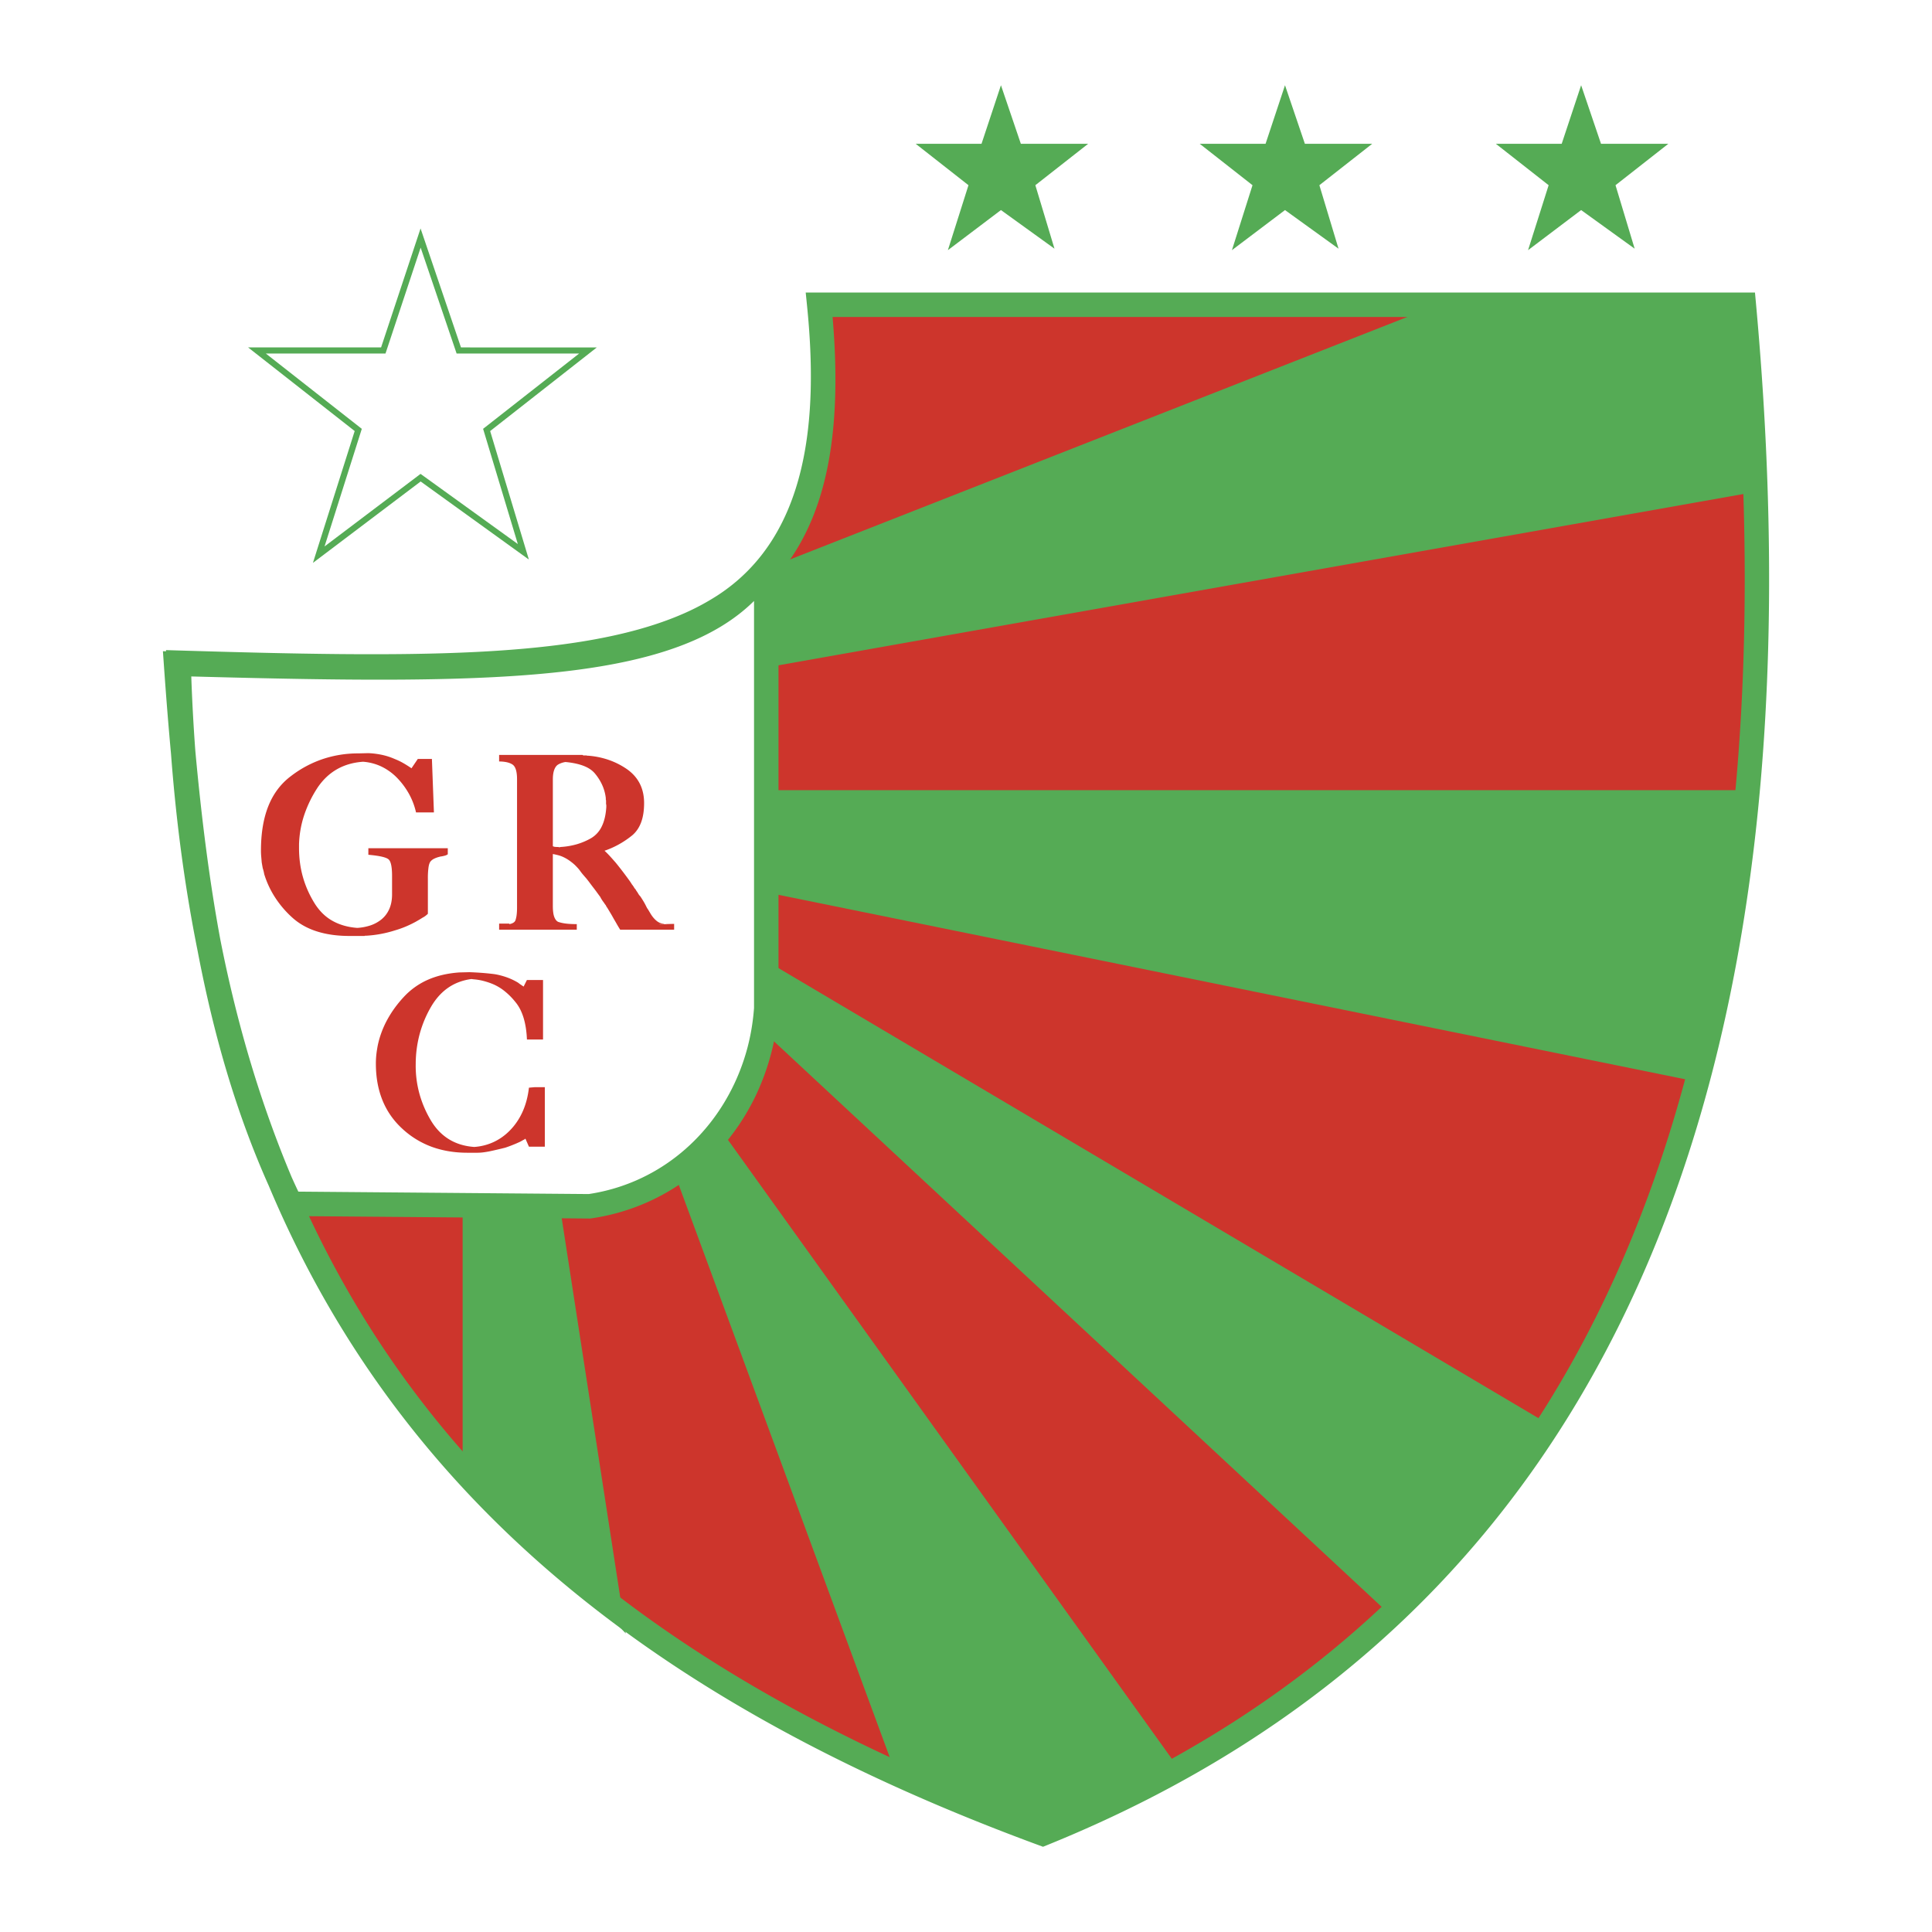
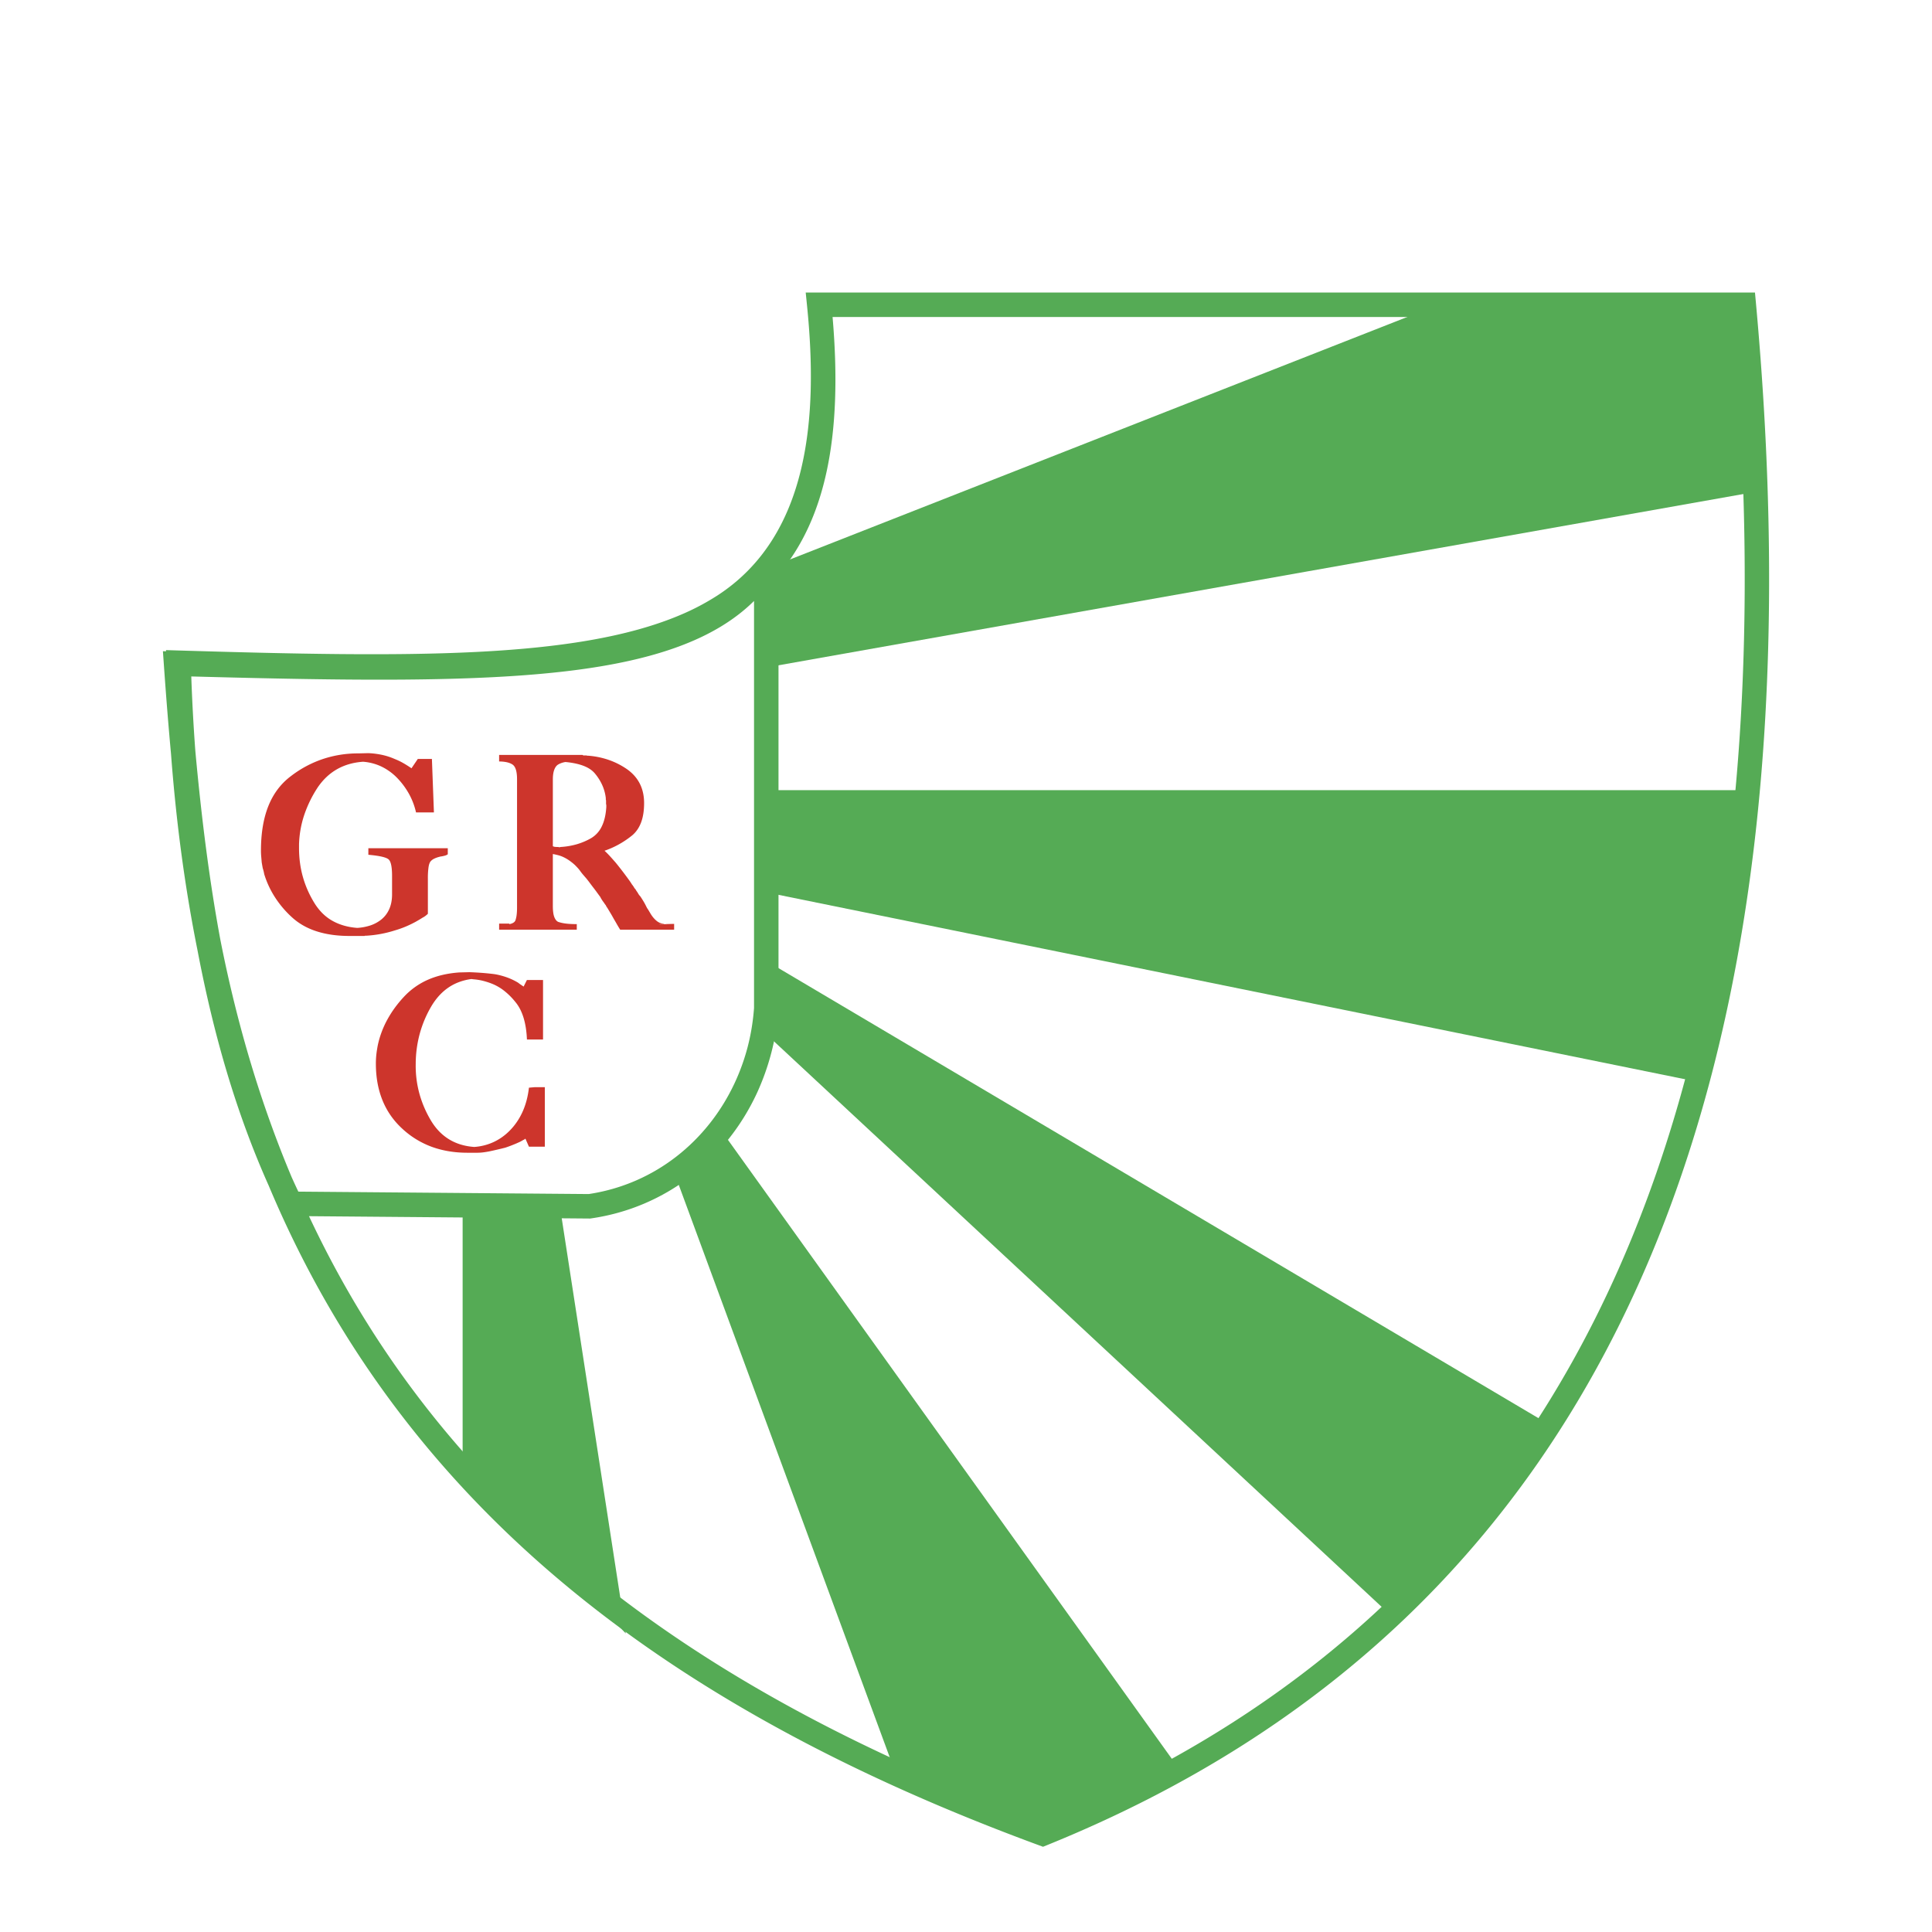
<svg xmlns="http://www.w3.org/2000/svg" width="2500" height="2500" viewBox="0 0 192.756 192.756">
  <path fill-rule="evenodd" clip-rule="evenodd" fill="#fff" d="M0 0h192.756v192.756H0V0z" />
-   <path d="M81.731 30.408c1.279 12.659-.505 20.995-5.281 26.429v41.438c-.835 11.271-8.816 20.492-19.765 22.076l-27.753-.23c13.659 30.523 39.419 49.676 75.108 62.824 55.646-22.547 77.002-75.109 69.943-152.538H81.731v.001z" fill-rule="evenodd" clip-rule="evenodd" fill="#cd352c" />
  <path fill-rule="evenodd" clip-rule="evenodd" fill="#55ab55" d="M75.702 66.726l98.886-17.554-1.207-19.37h-28.338L75.702 57.041v9.685zM76.908 78.833h97.076l-4.824 29.056-92.252-18.766v-10.29zM46.157 119.389v26.632l16.28 16.95-6.633-42.977-9.647-.605zM67.26 116.967l22.31 60.531 13.266 4.842 14.887-5.733-46.242-64.482-4.221 4.842zM76.305 103.045l62.615 58.269 15.932-19.019-78.547-46.514v7.264z" />
-   <path d="M31.509 55.247l3.878-12.242-9.938-7.798-.694-.545h13.266l3.652-11.008.286-.862.292.86 3.74 11.011H59.544l-.694.545-9.948 7.799 3.604 11.959.259.859-.728-.525-10.069-7.262-9.984 7.544-.763.577.288-.912zm4.524-12.259l-3.653 11.53 9.4-7.103.179-.135.182.131 9.523 6.868-3.405-11.297-.06-.198.165-.129 9.417-7.384H45.556l-.07-.208-3.518-10.358-3.437 10.356-.07.209H26.52l9.41 7.384.167.13-.064.204z" fill="#55ab55" />
-   <path fill-rule="evenodd" clip-rule="evenodd" fill="#55ab55" d="M122.91 24.959l2.053-6.481-5.264-4.13h6.567l1.939-5.844 1.984 5.844h6.715l-5.269 4.13 1.91 6.333-5.34-3.852-5.295 4zM94.571 24.959l2.054-6.481-5.264-4.13h6.565l1.939-5.844 1.985 5.844h6.714l-5.267 4.13 1.908 6.333-5.34-3.852-5.294 4zM152.455 24.959l2.053-6.481-5.264-4.13h6.567l1.939-5.844 1.984 5.844h6.715l-5.269 4.13 1.91 6.333-5.34-3.852-5.295 4z" />
  <path d="M41.507 81.056a6.948 6.948 0 0 0-.729-1.899 7.577 7.577 0 0 0-1.258-1.648 5.543 5.543 0 0 0-1.522-1.057 5.194 5.194 0 0 0-1.774-.453c-.973.067-1.836.315-2.591.742-.755.428-1.401 1.036-1.938 1.824a11.984 11.984 0 0 0-1.333 2.717 10.184 10.184 0 0 0-.528 2.969v.351c0 1.023.13 1.992.39 2.906s.65 1.791 1.17 2.629c.486.771 1.086 1.354 1.799 1.748s1.53.625 2.453.692a5.272 5.272 0 0 0 1.32-.251 3.556 3.556 0 0 0 1.069-.579c.353-.285.621-.637.805-1.057.184-.419.276-.905.276-1.459v-1.836c0-.419-.025-.763-.075-1.031-.05-.269-.125-.461-.227-.579-.1-.118-.323-.218-.667-.302-.344-.084-.809-.151-1.396-.202v-.654h7.925v.604c-.067.05-.139.088-.214.113s-.155.046-.239.063a1.735 1.735 0 0 1-.201.038.887.887 0 0 0-.176.038c-.201.05-.377.113-.528.188a1.098 1.098 0 0 0-.353.264c-.1.118-.172.318-.213.604a7.871 7.871 0 0 0-.063 1.107v3.522a2.322 2.322 0 0 1-.264.226 2.001 2.001 0 0 1-.29.176c-.101.067-.201.13-.302.188s-.209.122-.327.189a10.94 10.94 0 0 1-.981.478c-.352.151-.73.286-1.132.403a11.629 11.629 0 0 1-2.843.528h-.101c-.033 0-.059.008-.075.025H34.864c-1.225 0-2.319-.155-3.283-.466-.964-.31-1.79-.784-2.478-1.421a10.06 10.06 0 0 1-1.71-2.038 9.252 9.252 0 0 1-1.031-2.239 4.16 4.16 0 0 0-.15-.604 27.163 27.163 0 0 1-.101-.579l-.05-.591a6.453 6.453 0 0 1-.025-.566c0-1.745.247-3.233.742-4.466.495-1.232 1.245-2.227 2.251-2.981a10.945 10.945 0 0 1 3.17-1.698 11.078 11.078 0 0 1 3.547-.566l1.006-.024c.436.017.876.071 1.321.163.445.093.876.23 1.296.415.302.118.591.256.868.415.277.159.549.332.818.516l.629-.931h1.408l.201 5.333h-1.786v.003zM51.584 77.71c0-.369-.038-.675-.113-.918-.076-.243-.189-.415-.34-.516s-.34-.176-.566-.227a3.577 3.577 0 0 0-.768-.075v-.654h8.327c.034.033.071.05.113.05H58.527a.085.085 0 0 0 .063.025h.062a8.13 8.13 0 0 1 2.025.403c.646.218 1.254.52 1.824.906.587.402 1.027.889 1.321 1.459.293.57.44 1.225.44 1.962s-.097 1.371-.289 1.899c-.193.528-.482.96-.868 1.295a9.109 9.109 0 0 1-1.283.881 8.676 8.676 0 0 1-1.509.679c.168.151.344.327.528.528.184.202.386.428.604.679a37.594 37.594 0 0 1 1.309 1.711 5.54 5.54 0 0 1 .302.453.544.544 0 0 1 .088.113.58.58 0 0 0 .088.113.439.439 0 0 0 .076.139c.033.042.067.08.1.113.034.067.071.13.113.188s.08.113.113.164a1.357 1.357 0 0 0 .252.352c.101.151.197.302.289.453s.172.294.239.428l.101.201c.033.067.075.134.125.201.034.05.067.105.101.164.033.059.066.113.1.164.101.185.214.352.339.503.126.151.256.276.391.377.134.101.302.176.503.226s.436.076.705.076l-1.006-.025a.244.244 0 0 0 .113.025h.227a.44.44 0 0 0 .139-.025l1.006-.025v.579h-5.383a13.892 13.892 0 0 1-.34-.566 30.563 30.563 0 0 0-.314-.541 14.671 14.671 0 0 0-.302-.529l-.302-.503-.101-.151a.63.63 0 0 1-.076-.151.816.816 0 0 1-.101-.126l-.101-.151a3.23 3.23 0 0 1-.352-.553 26.033 26.033 0 0 1-.314-.428c-.109-.151-.222-.302-.339-.453s-.235-.306-.353-.465a14.819 14.819 0 0 0-.377-.49 33.72 33.72 0 0 1-.327-.377 5.02 5.02 0 0 1-.277-.353c-.083-.117-.171-.227-.264-.327s-.18-.192-.264-.276a5.45 5.45 0 0 0-.616-.491 3.916 3.916 0 0 0-.667-.365 2.918 2.918 0 0 0-.415-.138 7.044 7.044 0 0 0-.516-.114v5.183c0 .47.046.831.138 1.082.093.251.222.419.39.503a3.7 3.7 0 0 0 .729.164c.302.042.679.062 1.132.062v.554h-7.748v-.604h1.007v.025h.025v.025c.168-.033.302-.084.403-.151a.478.478 0 0 0 .201-.251 2.78 2.78 0 0 0 .113-.528c.025-.202.038-.436.038-.705v-.176-.075V77.71h-.001zm3.573 6.717a.598.598 0 0 0 .201.062c.067.008.134.013.201.013h.151c.017.017.038.025.063.025h.101c.008 0 .021-.009.038-.025h.05a7.407 7.407 0 0 0 1.56-.264 6.54 6.54 0 0 0 1.459-.617 2.71 2.71 0 0 0 1.057-1.169c.252-.511.403-1.153.453-1.925v-.113-.113c-.017-.034-.025-.071-.025-.113v-.113-.113-.113c-.017-.033-.025-.071-.025-.113v-.113a4.401 4.401 0 0 0-.339-1.258 5.016 5.016 0 0 0-.717-1.157c-.268-.335-.65-.599-1.145-.792-.495-.193-1.103-.323-1.824-.391-.117.018-.239.046-.365.088s-.247.096-.365.164c-.168.101-.297.277-.39.528-.092.251-.138.57-.138.956v6.666h-.001zM52.573 103.713c-.034-.822-.146-1.547-.339-2.176-.193-.629-.466-1.154-.818-1.572a6.81 6.81 0 0 0-1.107-1.107 4.917 4.917 0 0 0-1.208-.705 6.907 6.907 0 0 0-.743-.25 5.5 5.5 0 0 0-1.019-.189 3.888 3.888 0 0 1-.302-.037c-.872.117-1.639.402-2.302.854-.662.453-1.229 1.074-1.698 1.863a11.203 11.203 0 0 0-1.145 2.691c-.26.939-.398 1.912-.415 2.918v.127a10.494 10.494 0 0 0 .377 3.018c.268.957.663 1.861 1.182 2.717.486.789 1.086 1.396 1.799 1.824.713.428 1.539.676 2.478.742a5.464 5.464 0 0 0 1.912-.479 5.5 5.5 0 0 0 1.61-1.131c.537-.537.968-1.166 1.295-1.887s.541-1.527.642-2.416l.579-.051h1.006v5.938h-1.585l-.352-.805a.605.605 0 0 1-.252.15c-.033.035-.071.059-.113.076s-.088.043-.139.076c-.251.117-.503.227-.755.326-.251.102-.503.193-.755.277a45.73 45.73 0 0 1-1.509.352 9.029 9.029 0 0 1-.679.113 4.705 4.705 0 0 1-.579.039h-1.006c-1.292 0-2.478-.197-3.56-.592a8.74 8.74 0 0 1-2.956-1.824c-.872-.805-1.526-1.748-1.962-2.83s-.654-2.293-.654-3.635a8.504 8.504 0 0 1 .113-1.397c.024-.16.054-.324.087-.49a9.397 9.397 0 0 1 .931-2.492c.436-.805.989-1.568 1.66-2.289a7.248 7.248 0 0 1 2.402-1.711c.915-.402 1.958-.645 3.133-.729l1.006-.025c.453.016.893.041 1.321.074.427.035.834.076 1.22.127.386.066.771.168 1.157.301.386.135.764.311 1.132.529.05.033.096.066.138.102.042.033.088.066.139.1.05.033.101.066.151.102l.151.1.327-.654H54.179v5.938H52.573v-.001z" fill-rule="evenodd" clip-rule="evenodd" fill="#cd352c" />
  <path d="M80.521 30.527l-.135-1.34h94.708l.102 1.111c3.547 38.921-.059 71.622-11.557 97.454-11.545 25.934-31.01 44.926-59.141 56.324l-.436.176-.441-.162c-26.834-9.887-48.118-23.162-62.944-42.086-5.547-7.08-10.185-14.943-13.865-23.705-3.263-7.295-5.481-15.029-7.057-23.222l-.069-.36c-1.229-6.134-2.106-12.62-2.623-19.481-.27-2.927-.504-5.902-.716-8.928l-.094-1.338.312.008-.003-.117 1.29.039c22.729.677 39.513.895 49.994-3.531a23.982 23.982 0 0 0 3.734-1.961c9.188-5.967 10.053-17.869 8.941-28.881zm-2.85 26.803v43.411a24.306 24.306 0 0 1-2.161 8.338c-3.067 6.584-9.068 11.4-16.528 12.48l-.103.014H58.8l-27.97-.234c3.275 6.982 7.205 13.35 11.763 19.168 14.436 18.426 35.208 31.414 61.425 41.131 27.283-11.168 46.178-29.668 57.398-54.875 11.217-25.195 14.797-57.116 11.455-95.134H83.066c1.041 12.079-.777 20.234-5.395 25.701zM19.084 67.49c.088 2.523.224 4.996.404 7.422.602 6.558 1.381 12.844 2.499 18.854 1.687 8.572 4.065 16.441 7.11 23.676.217.484.44.967.667 1.447l28.972.242c6.562-.984 11.846-5.254 14.562-11.082a21.157 21.157 0 0 0 1.296-3.596c.32-1.229.535-2.527.636-3.885v-40.61c-3.891 3.848-9.956 5.925-18.276 6.955-9.552 1.181-22.126.999-37.87.577z" fill="#55ab55" />
</svg>